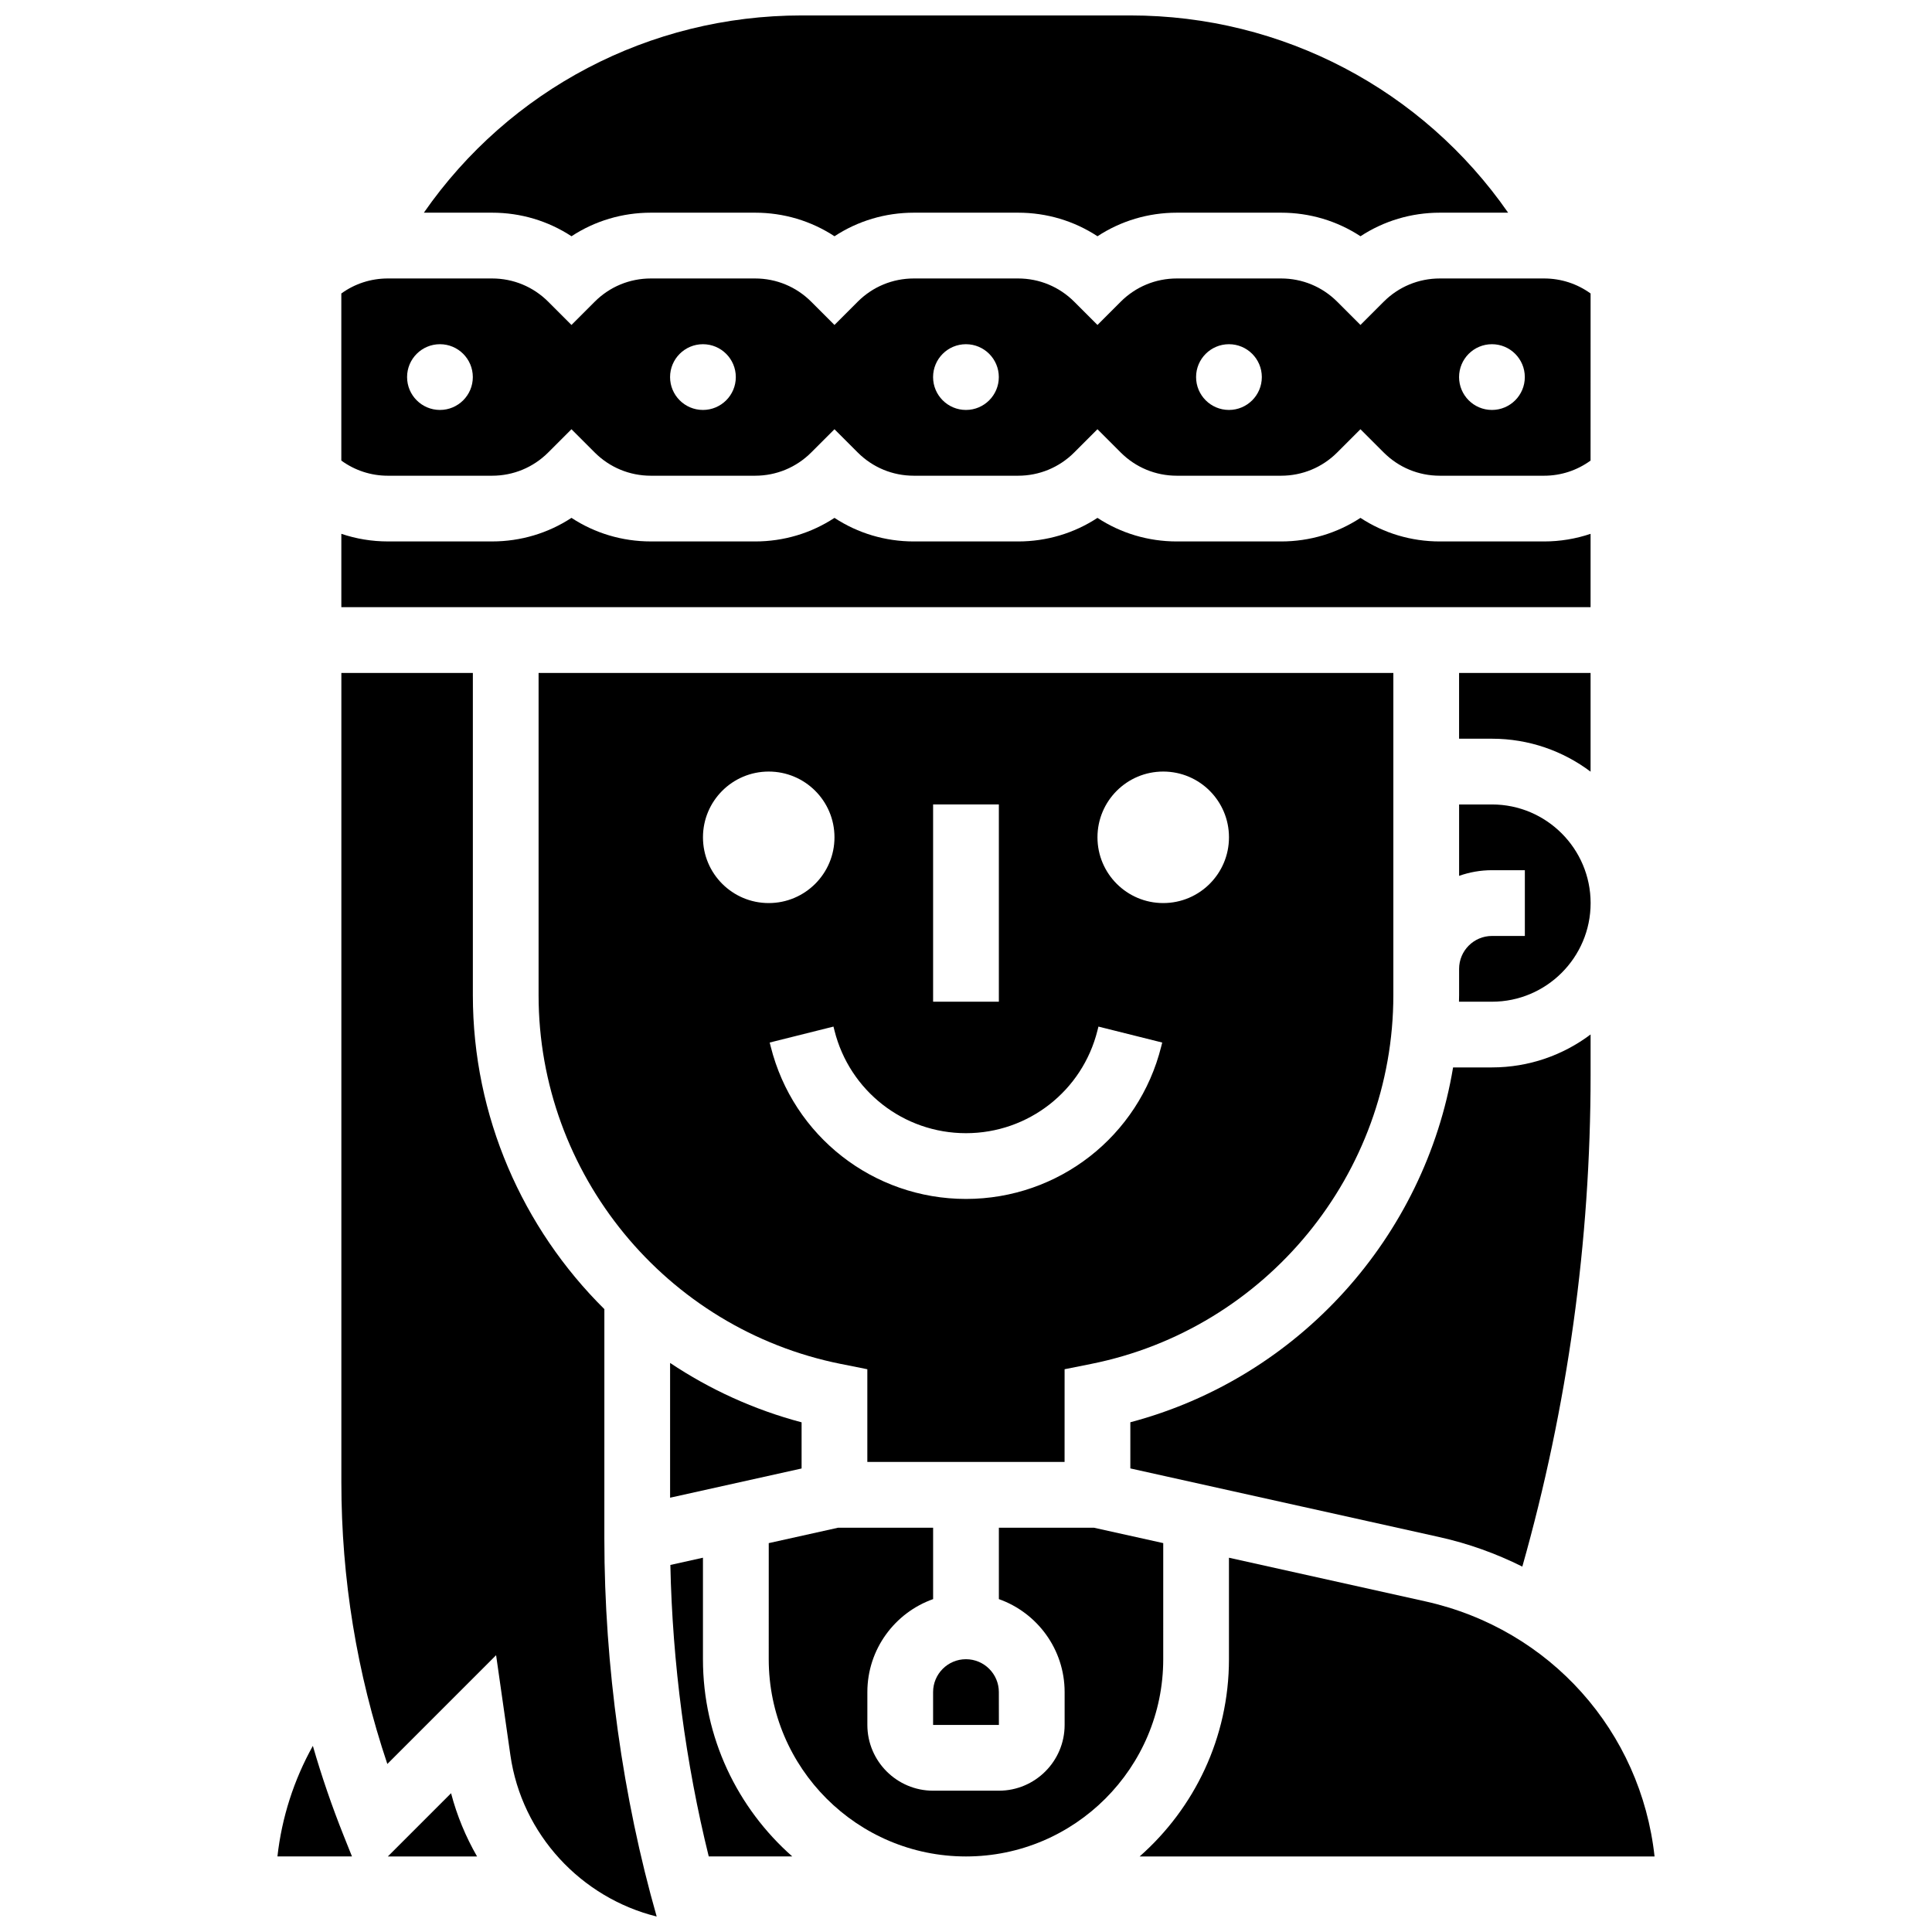
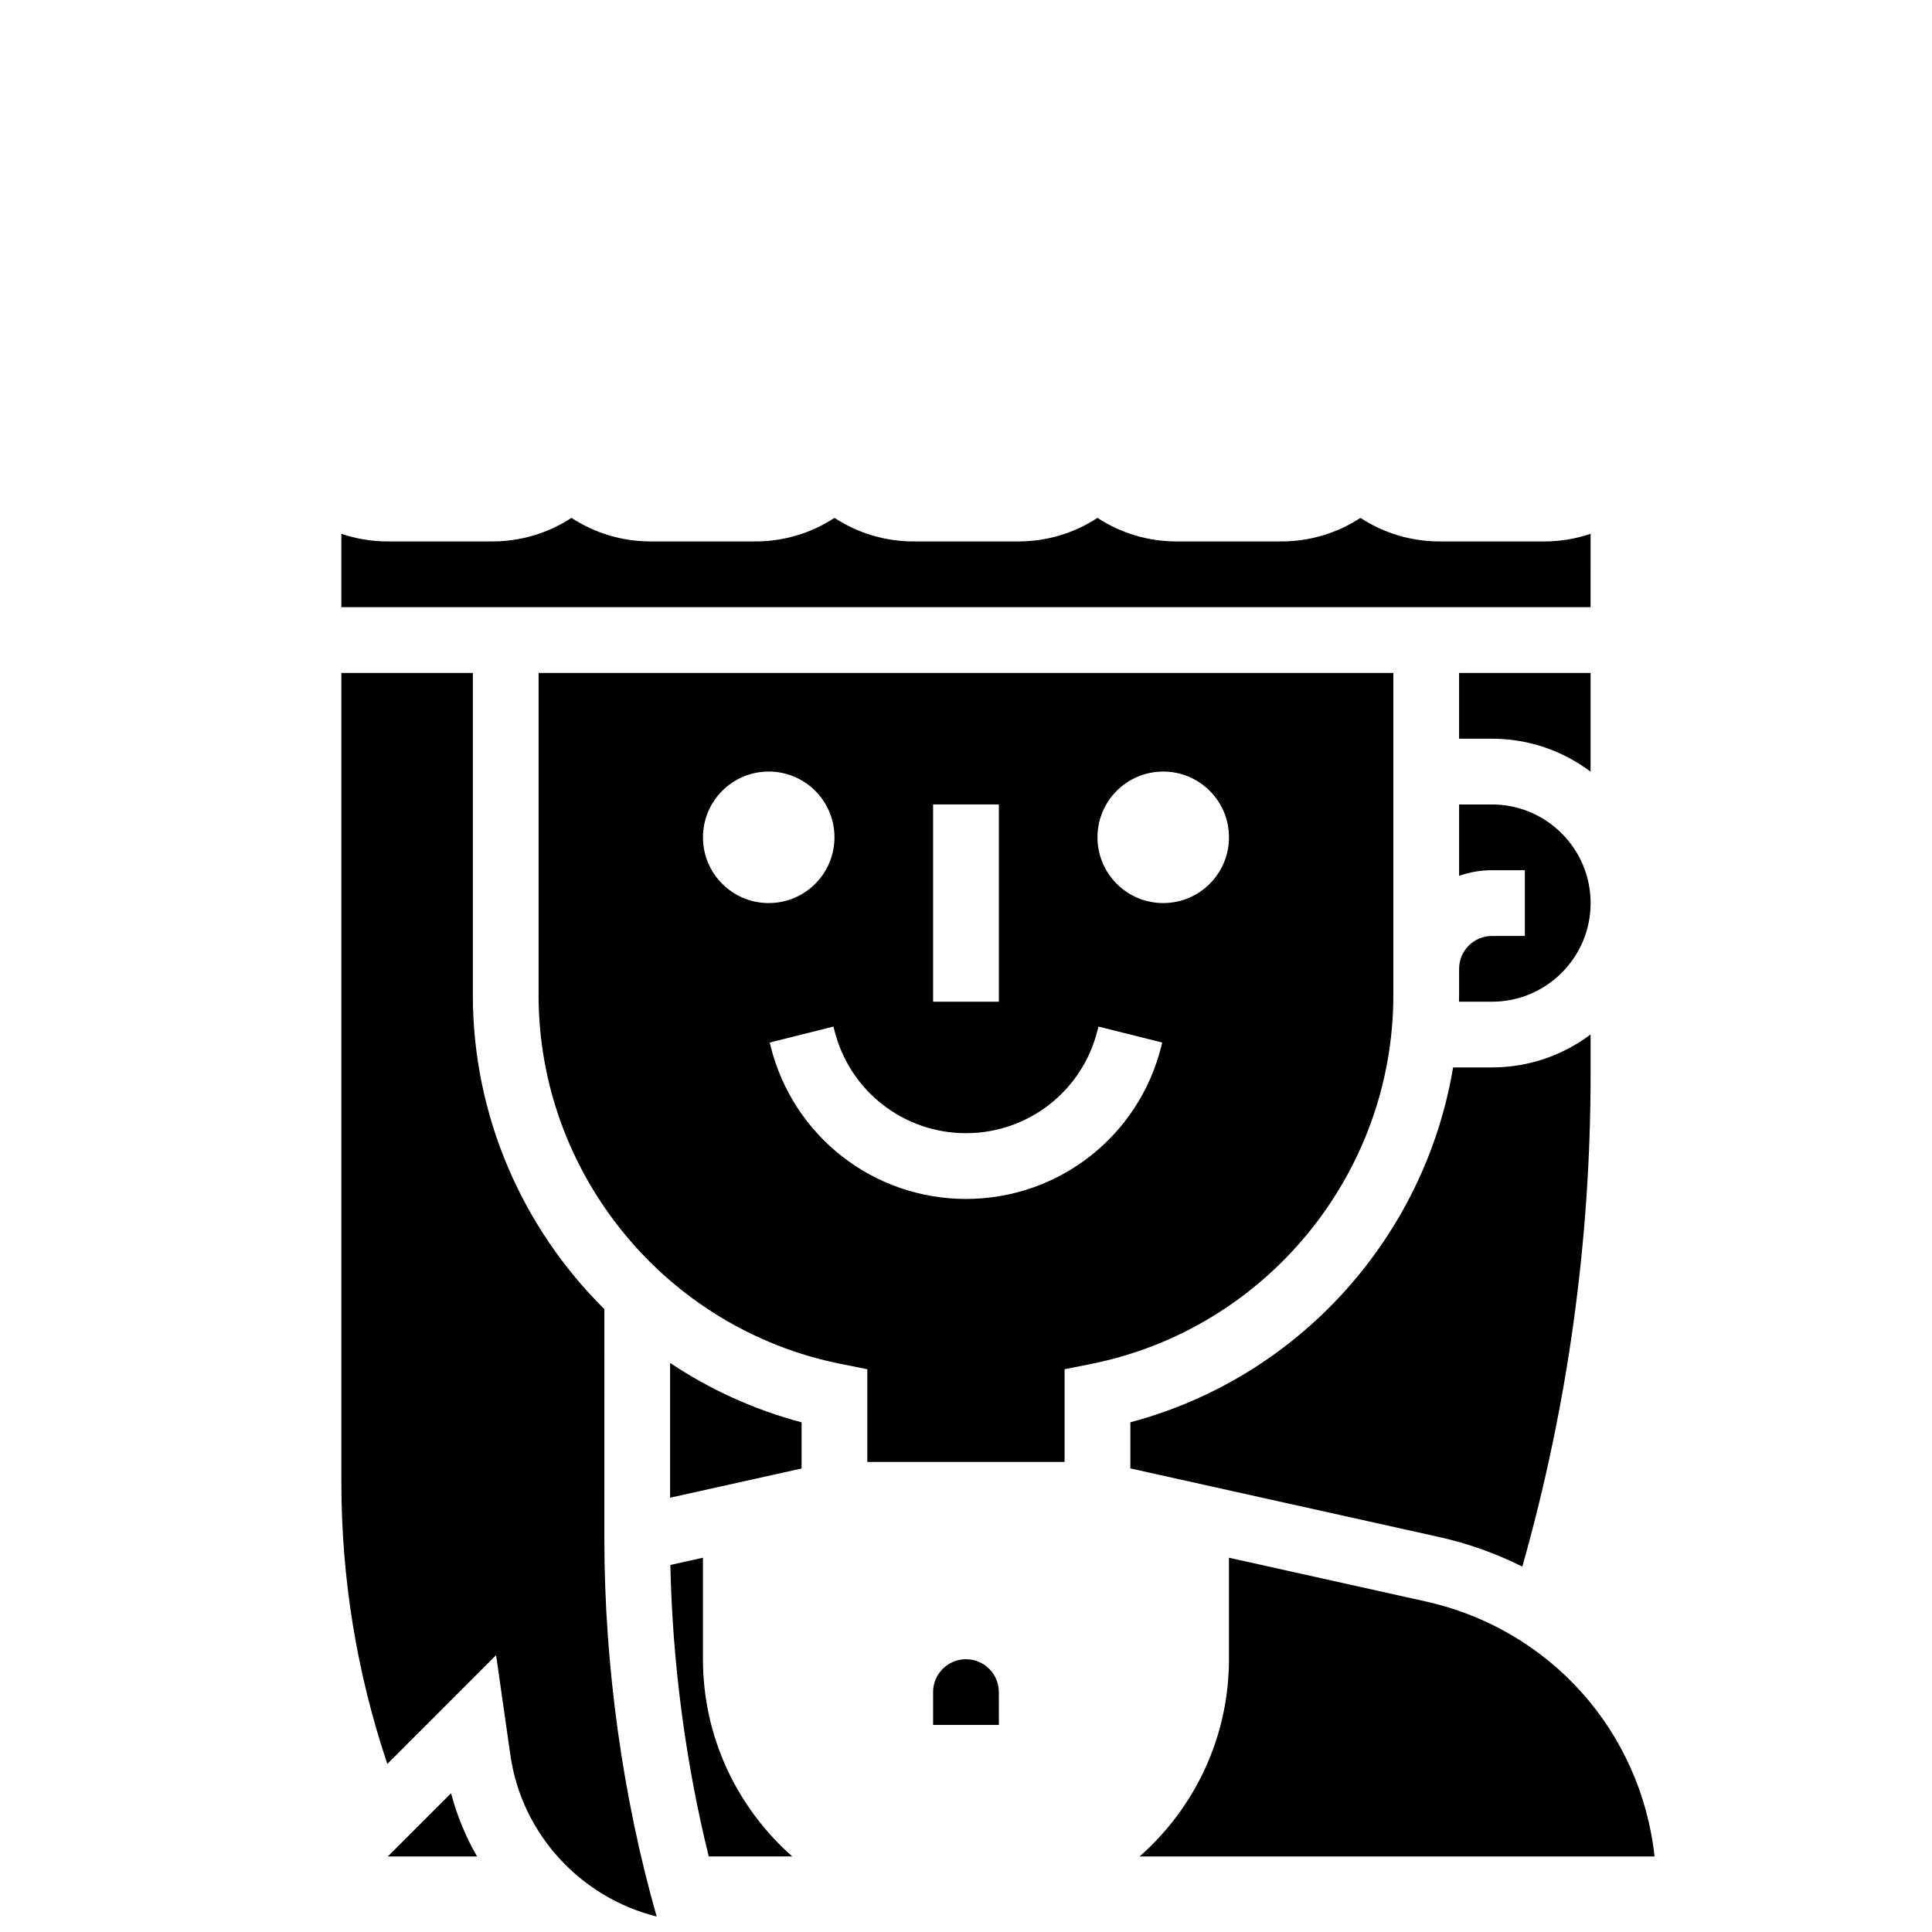
<svg xmlns="http://www.w3.org/2000/svg" width="800px" height="800px" version="1.1" viewBox="144 144 512 512">
  <defs>
    <clipPath id="b">
      <path d="m256 148.09h288v58.906h-288z" />
    </clipPath>
    <clipPath id="a">
      <path d="m234 322h85v329.9h-85z" />
    </clipPath>
  </defs>
  <path d="m547.43 559.17c12-42.398 18.094-86.172 18.094-130.29v-10.738c-7.285 5.481-16.336 8.734-26.137 8.734h-10.305c-7.488 44.926-40.855 82.207-85.531 94.039v12.23l81.961 18.211c7.625 1.699 14.984 4.344 21.918 7.809z" />
  <path d="m565.52 322.34h-34.848v17.426h8.711c9.801 0 18.852 3.254 26.137 8.734z" />
  <path d="m539.39 357.19h-8.711v18.922c2.727-0.969 5.656-1.5 8.711-1.5h8.711v17.426h-8.711c-4.805 0-8.711 3.91-8.711 8.711v6.988c0 0.578-0.027 1.148-0.035 1.727h8.75c14.414 0 26.137-11.727 26.137-26.137-0.004-14.41-11.727-26.137-26.141-26.137z" />
  <path d="m391.28 592.42v8.711h17.426 0.012l-0.012-8.711c0-4.805-3.91-8.711-8.711-8.711-4.809-0.004-8.715 3.906-8.715 8.711z" />
  <path d="m565.52 285.47c-3.918 1.32-8.066 2.019-12.32 2.019h-27.633c-7.582 0-14.836-2.18-21.031-6.246-6.199 4.066-13.449 6.246-21.031 6.246h-27.633c-7.582 0-14.836-2.18-21.031-6.246-6.199 4.066-13.449 6.246-21.031 6.246h-27.633c-7.582 0-14.836-2.18-21.031-6.246-6.199 4.066-13.449 6.246-21.031 6.246l-27.637-0.004c-7.582 0-14.836-2.18-21.031-6.246-6.203 4.066-13.453 6.246-21.035 6.246h-27.633c-4.258 0-8.402-0.695-12.32-2.019v19.445h331.06z" />
  <g clip-path="url(#b)">
-     <path d="m295.45 206.61c6.199-4.066 13.449-6.246 21.035-6.246h27.633c7.582 0 14.836 2.18 21.031 6.246 6.199-4.066 13.445-6.246 21.031-6.246h27.633c7.586 0 14.836 2.18 21.031 6.246 6.199-4.066 13.449-6.246 21.035-6.246h27.633c7.582 0 14.836 2.18 21.031 6.246 6.199-4.066 13.449-6.246 21.031-6.246h18.094c-22.645-32.578-59.738-52.273-100.11-52.273h-87.121c-40.375 0-77.469 19.695-100.11 52.273h18.094c7.582 0 14.832 2.18 21.031 6.246z" />
-   </g>
-   <path d="m274.41 270.07c5.617 0 10.898-2.188 14.871-6.16l6.16-6.16 6.16 6.16c3.973 3.969 9.254 6.16 14.875 6.16h27.633c5.617 0 10.898-2.188 14.871-6.16l6.16-6.16 6.16 6.16c3.973 3.973 9.254 6.16 14.871 6.16h27.633c5.617 0 10.898-2.188 14.871-6.16l6.16-6.16 6.16 6.16c3.973 3.973 9.254 6.16 14.871 6.16h27.633c5.617 0 10.898-2.188 14.871-6.16l6.16-6.16 6.16 6.16c3.973 3.973 9.254 6.16 14.871 6.16h27.633c4.492 0 8.754-1.418 12.32-4.012l0.008-44.281c-3.566-2.586-7.836-3.981-12.324-3.981h-27.633c-5.617 0-10.898 2.188-14.871 6.16l-6.16 6.16-6.16-6.16c-3.973-3.973-9.254-6.16-14.871-6.16h-27.633c-5.617 0-10.898 2.188-14.871 6.16l-6.16 6.16-6.16-6.16c-3.977-3.973-9.258-6.16-14.875-6.16h-27.633c-5.617 0-10.898 2.188-14.871 6.16l-6.16 6.16-6.16-6.16c-3.977-3.973-9.258-6.16-14.875-6.16h-27.629c-5.617 0-10.898 2.188-14.871 6.16l-6.16 6.16-6.16-6.16c-3.977-3.973-9.258-6.16-14.875-6.16h-27.637c-4.484 0-8.758 1.395-12.32 3.981v44.281c3.566 2.594 7.828 4.012 12.32 4.012zm264.97-34.852c4.812 0 8.711 3.902 8.711 8.711 0 4.812-3.902 8.711-8.711 8.711-4.812 0-8.711-3.902-8.711-8.711 0-4.809 3.898-8.711 8.711-8.711zm-69.695 0c4.812 0 8.711 3.902 8.711 8.711 0 4.812-3.902 8.711-8.711 8.711-4.812 0-8.711-3.902-8.711-8.711-0.004-4.809 3.898-8.711 8.711-8.711zm-69.699 0c4.812 0 8.711 3.902 8.711 8.711 0 4.812-3.902 8.711-8.711 8.711-4.812 0-8.711-3.902-8.711-8.711 0-4.809 3.898-8.711 8.711-8.711zm-69.699 0c4.812 0 8.711 3.902 8.711 8.711 0 4.812-3.902 8.711-8.711 8.711-4.812 0-8.711-3.902-8.711-8.711 0-4.809 3.902-8.711 8.711-8.711zm-69.695 0c4.812 0 8.711 3.902 8.711 8.711 0 4.812-3.902 8.711-8.711 8.711-4.812 0-8.711-3.902-8.711-8.711-0.004-4.809 3.898-8.711 8.711-8.711z" />
+     </g>
  <path d="m426.13 506.86 7.004-1.402c46.422-9.285 80.117-50.387 80.117-97.727v-85.395h-226.52v85.398c0 47.344 33.695 88.441 80.117 97.727l7.004 1.402v24.562h52.273zm26.137-158.39c9.625 0 17.426 7.801 17.426 17.426s-7.801 17.426-17.426 17.426-17.426-7.801-17.426-17.426 7.805-17.426 17.426-17.426zm-60.984 8.715h17.426v52.273h-17.426zm-60.988 8.711c0-9.625 7.801-17.426 17.426-17.426s17.426 7.801 17.426 17.426-7.801 17.426-17.426 17.426-17.426-7.801-17.426-17.426zm17.945 55.426-0.262-1.039 16.902-4.227 0.262 1.039c4.004 16.02 18.336 27.211 34.848 27.211s30.844-11.188 34.848-27.211l0.262-1.039 16.902 4.227-0.262 1.039c-5.941 23.793-27.223 40.41-51.746 40.41-24.523 0-45.805-16.617-51.754-40.41z" />
-   <path d="m452.27 552.94-18.379-4.082h-25.18v18.922c10.141 3.598 17.426 13.281 17.426 24.637v8.711c0 9.605-7.816 17.426-17.426 17.426h-17.426c-9.605 0-17.426-7.816-17.426-17.426v-8.711c0-11.359 7.285-21.043 17.426-24.637v-18.922h-25.18l-18.379 4.086-0.004 30.762c0 28.824 23.449 52.273 52.273 52.273 28.824 0 52.273-23.449 52.273-52.273z" />
  <path d="m521.73 568.38-52.043-11.566v26.891c0 20.801-9.172 39.492-23.672 52.273h136.46c-3.609-33.059-27.574-60.23-60.742-67.598z" />
  <path d="m330.29 583.7v-26.891l-8.637 1.922c0.539 25.969 4.066 52.543 10.172 77.246h22.137c-14.5-12.785-23.672-31.473-23.672-52.277z" />
-   <path d="m226.91 606.67c-5.031 9.027-8.234 18.973-9.387 29.305h19.754l-2.191-5.477c-3.133-7.84-5.856-15.785-8.176-23.828z" />
  <path d="m356.43 520.93c-12.629-3.344-24.355-8.73-34.848-15.738v35.715l34.848-7.742z" />
  <g clip-path="url(#a)">
    <path d="m304.16 490.93c-21.645-21.441-34.848-51.09-34.848-83.195v-85.395h-34.848v214.45c0 25.543 4.094 50.605 12.184 74.684l28.824-28.828 3.785 26.484c3.012 21.07 18.801 37.816 38.77 42.77-8.98-31.441-13.867-66.484-13.867-100.14l0.004-60.824z" />
  </g>
  <path d="m246.78 635.98h23.645c-2.984-5.195-5.332-10.809-6.887-16.758z" />
</svg>